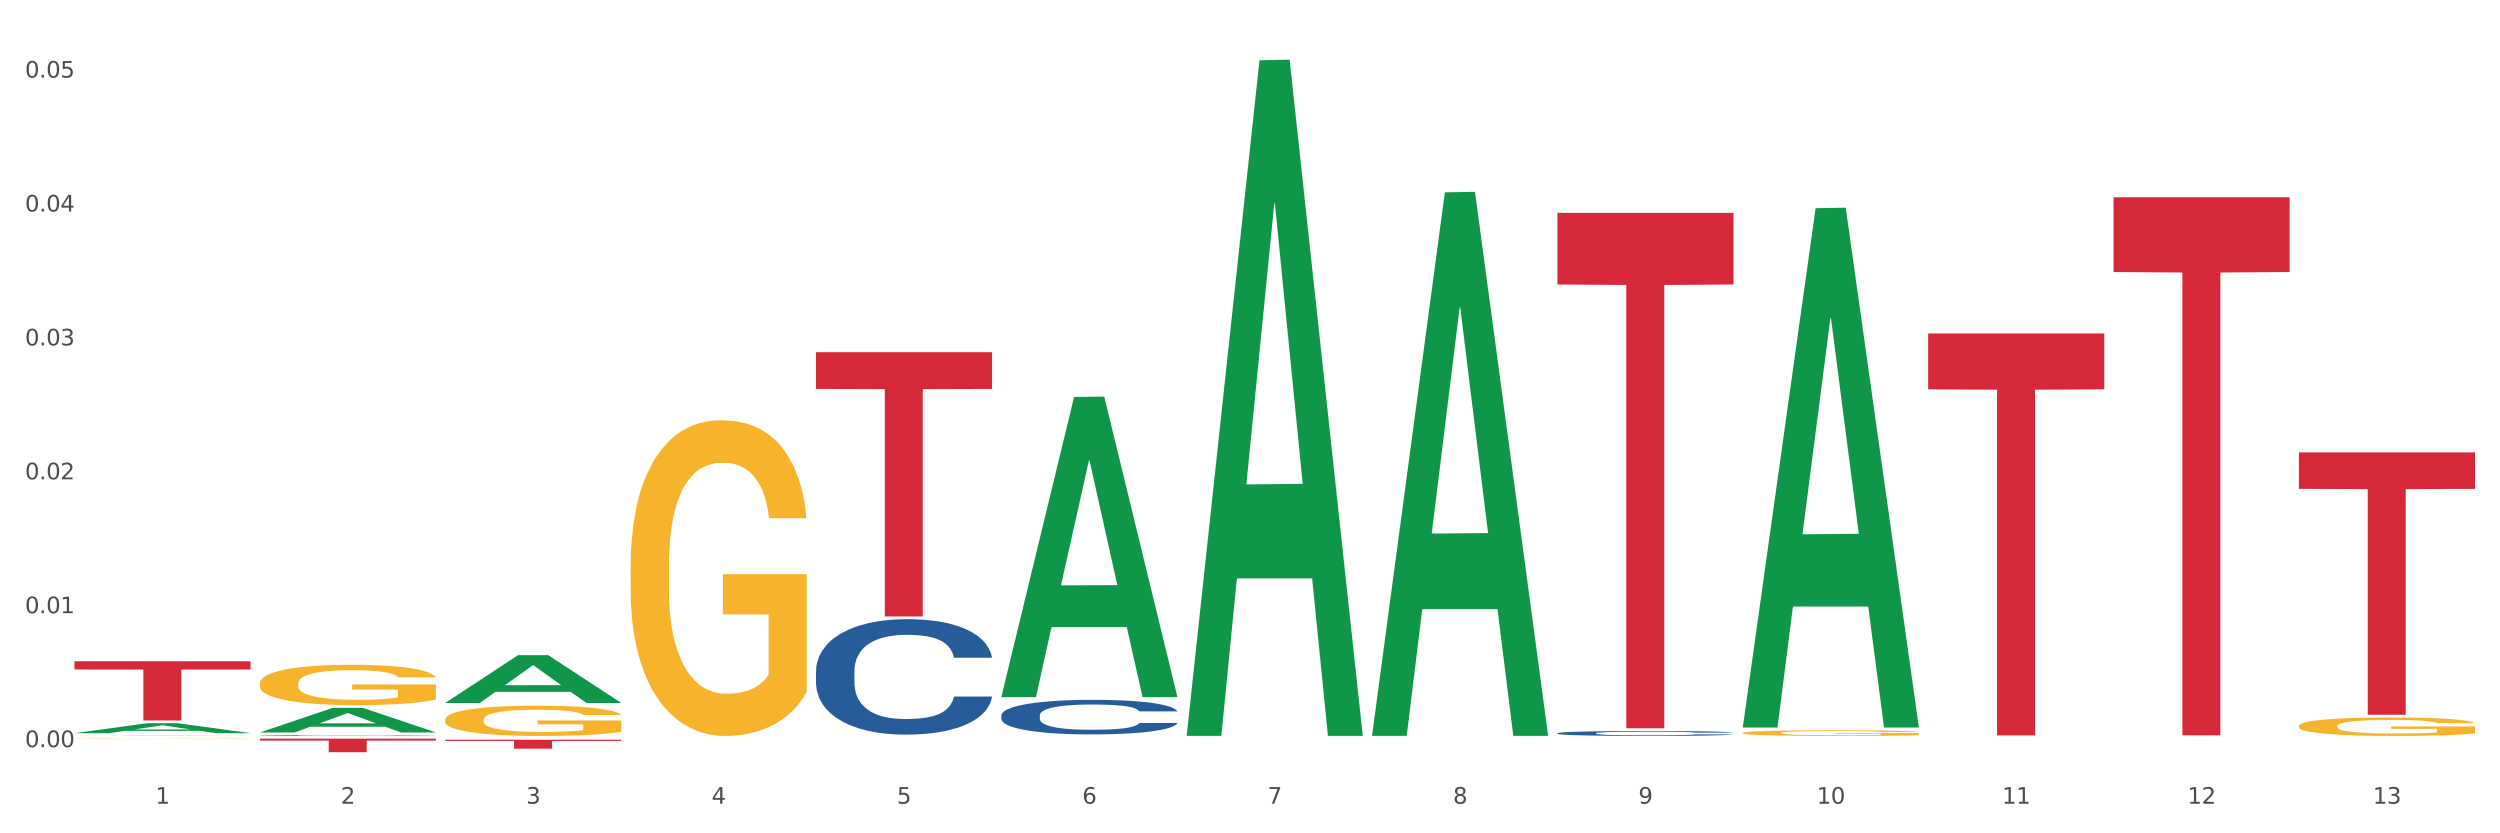
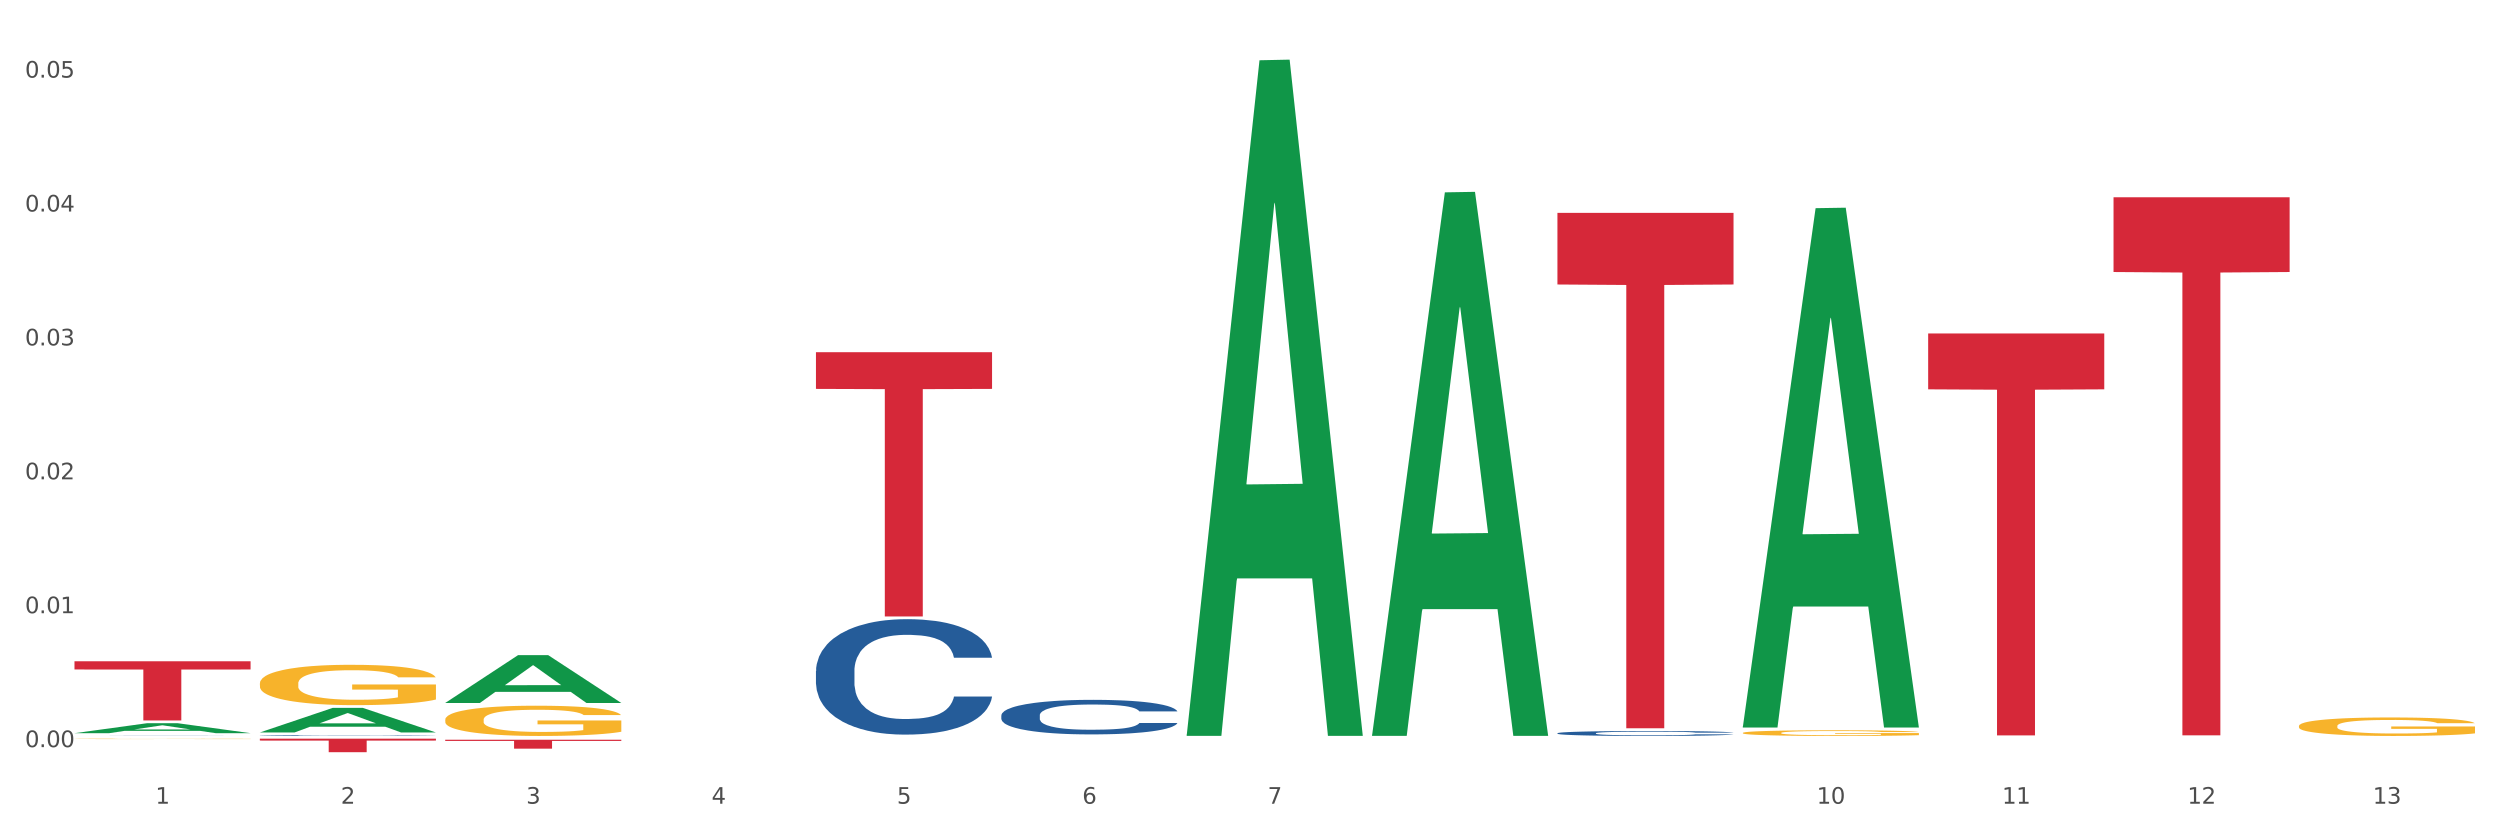
<svg xmlns="http://www.w3.org/2000/svg" xmlns:xlink="http://www.w3.org/1999/xlink" width="1080pt" height="360pt" viewBox="0 0 1080 360" version="1.1">
  <rect x="0" y="0" width="1080" height="360" fill="#333333" stroke="none" />
  <defs>
    <style type="text/css">*{stroke-linejoin: round; stroke-linecap: butt}</style>
  </defs>
  <g id="figure_1">
    <g id="patch_1">
      <path d="M 0 360  L 1080 360  L 1080 0  L 0 0  z " style="fill: #ffffff; stroke: #ffffff; stroke-linejoin: miter" />
    </g>
    <g id="axes_1">
      <g id="matplotlib.axis_1">
        <g id="xtick_1">
          <g id="text_1">
            <g style="fill: #4d4d4d" transform="translate(67.159 347.204) scale(0.096 -0.096)">
              <defs>
                <path id="DejaVuSans-31" d="M 794 531  L 1825 531  L 1825 4091  L 703 3866  L 703 4441  L 1819 4666  L 2450 4666  L 2450 531  L 3481 531  L 3481 0  L 794 0  L 794 531  z " transform="scale(0.016)" />
              </defs>
              <use xlink:href="#DejaVuSans-31" />
            </g>
          </g>
        </g>
        <g id="xtick_2">
          <g id="text_2">
            <g style="fill: #4d4d4d" transform="translate(147.238 347.204) scale(0.096 -0.096)">
              <defs>
                <path id="DejaVuSans-32" d="M 1228 531  L 3431 531  L 3431 0  L 469 0  L 469 531  Q 828 903 1448 1529  Q 2069 2156 2228 2338  Q 2531 2678 2651 2914  Q 2772 3150 2772 3378  Q 2772 3750 2511 3984  Q 2250 4219 1831 4219  Q 1534 4219 1204 4116  Q 875 4013 500 3803  L 500 4441  Q 881 4594 1212 4672  Q 1544 4750 1819 4750  Q 2544 4750 2975 4387  Q 3406 4025 3406 3419  Q 3406 3131 3298 2873  Q 3191 2616 2906 2266  Q 2828 2175 2409 1742  Q 1991 1309 1228 531  z " transform="scale(0.016)" />
              </defs>
              <use xlink:href="#DejaVuSans-32" />
            </g>
          </g>
        </g>
        <g id="xtick_3">
          <g id="text_3">
            <g style="fill: #4d4d4d" transform="translate(227.317 347.204) scale(0.096 -0.096)">
              <defs>
                <path id="DejaVuSans-33" d="M 2597 2516  Q 3050 2419 3304 2112  Q 3559 1806 3559 1356  Q 3559 666 3084 287  Q 2609 -91 1734 -91  Q 1441 -91 1130 -33  Q 819 25 488 141  L 488 750  Q 750 597 1062 519  Q 1375 441 1716 441  Q 2309 441 2620 675  Q 2931 909 2931 1356  Q 2931 1769 2642 2001  Q 2353 2234 1838 2234  L 1294 2234  L 1294 2753  L 1863 2753  Q 2328 2753 2575 2939  Q 2822 3125 2822 3475  Q 2822 3834 2567 4026  Q 2313 4219 1838 4219  Q 1578 4219 1281 4162  Q 984 4106 628 3988  L 628 4550  Q 988 4650 1302 4700  Q 1616 4750 1894 4750  Q 2613 4750 3031 4423  Q 3450 4097 3450 3541  Q 3450 3153 3228 2886  Q 3006 2619 2597 2516  z " transform="scale(0.016)" />
              </defs>
              <use xlink:href="#DejaVuSans-33" />
            </g>
          </g>
        </g>
        <g id="xtick_4">
          <g id="text_4">
            <g style="fill: #4d4d4d" transform="translate(307.396 347.204) scale(0.096 -0.096)">
              <defs>
                <path id="DejaVuSans-34" d="M 2419 4116  L 825 1625  L 2419 1625  L 2419 4116  z M 2253 4666  L 3047 4666  L 3047 1625  L 3713 1625  L 3713 1100  L 3047 1100  L 3047 0  L 2419 0  L 2419 1100  L 313 1100  L 313 1709  L 2253 4666  z " transform="scale(0.016)" />
              </defs>
              <use xlink:href="#DejaVuSans-34" />
            </g>
          </g>
        </g>
        <g id="xtick_5">
          <g id="text_5">
            <g style="fill: #4d4d4d" transform="translate(387.475 347.204) scale(0.096 -0.096)">
              <defs>
                <path id="DejaVuSans-35" d="M 691 4666  L 3169 4666  L 3169 4134  L 1269 4134  L 1269 2991  Q 1406 3038 1543 3061  Q 1681 3084 1819 3084  Q 2600 3084 3056 2656  Q 3513 2228 3513 1497  Q 3513 744 3044 326  Q 2575 -91 1722 -91  Q 1428 -91 1123 -41  Q 819 9 494 109  L 494 744  Q 775 591 1075 516  Q 1375 441 1709 441  Q 2250 441 2565 725  Q 2881 1009 2881 1497  Q 2881 1984 2565 2268  Q 2250 2553 1709 2553  Q 1456 2553 1204 2497  Q 953 2441 691 2322  L 691 4666  z " transform="scale(0.016)" />
              </defs>
              <use xlink:href="#DejaVuSans-35" />
            </g>
          </g>
        </g>
        <g id="xtick_6">
          <g id="text_6">
            <g style="fill: #4d4d4d" transform="translate(467.554 347.204) scale(0.096 -0.096)">
              <defs>
                <path id="DejaVuSans-36" d="M 2113 2584  Q 1688 2584 1439 2293  Q 1191 2003 1191 1497  Q 1191 994 1439 701  Q 1688 409 2113 409  Q 2538 409 2786 701  Q 3034 994 3034 1497  Q 3034 2003 2786 2293  Q 2538 2584 2113 2584  z M 3366 4563  L 3366 3988  Q 3128 4100 2886 4159  Q 2644 4219 2406 4219  Q 1781 4219 1451 3797  Q 1122 3375 1075 2522  Q 1259 2794 1537 2939  Q 1816 3084 2150 3084  Q 2853 3084 3261 2657  Q 3669 2231 3669 1497  Q 3669 778 3244 343  Q 2819 -91 2113 -91  Q 1303 -91 875 529  Q 447 1150 447 2328  Q 447 3434 972 4092  Q 1497 4750 2381 4750  Q 2619 4750 2861 4703  Q 3103 4656 3366 4563  z " transform="scale(0.016)" />
              </defs>
              <use xlink:href="#DejaVuSans-36" />
            </g>
          </g>
        </g>
        <g id="xtick_7">
          <g id="text_7">
            <g style="fill: #4d4d4d" transform="translate(547.634 347.204) scale(0.096 -0.096)">
              <defs>
                <path id="DejaVuSans-37" d="M 525 4666  L 3525 4666  L 3525 4397  L 1831 0  L 1172 0  L 2766 4134  L 525 4134  L 525 4666  z " transform="scale(0.016)" />
              </defs>
              <use xlink:href="#DejaVuSans-37" />
            </g>
          </g>
        </g>
        <g id="xtick_8">
          <g id="text_8">
            <g style="fill: #4d4d4d" transform="translate(627.713 347.204) scale(0.096 -0.096)">
              <defs>
-                 <path id="DejaVuSans-38" d="M 2034 2216  Q 1584 2216 1326 1975  Q 1069 1734 1069 1313  Q 1069 891 1326 650  Q 1584 409 2034 409  Q 2484 409 2743 651  Q 3003 894 3003 1313  Q 3003 1734 2745 1975  Q 2488 2216 2034 2216  z M 1403 2484  Q 997 2584 770 2862  Q 544 3141 544 3541  Q 544 4100 942 4425  Q 1341 4750 2034 4750  Q 2731 4750 3128 4425  Q 3525 4100 3525 3541  Q 3525 3141 3298 2862  Q 3072 2584 2669 2484  Q 3125 2378 3379 2068  Q 3634 1759 3634 1313  Q 3634 634 3220 271  Q 2806 -91 2034 -91  Q 1263 -91 848 271  Q 434 634 434 1313  Q 434 1759 690 2068  Q 947 2378 1403 2484  z M 1172 3481  Q 1172 3119 1398 2916  Q 1625 2713 2034 2713  Q 2441 2713 2670 2916  Q 2900 3119 2900 3481  Q 2900 3844 2670 4047  Q 2441 4250 2034 4250  Q 1625 4250 1398 4047  Q 1172 3844 1172 3481  z " transform="scale(0.016)" />
-               </defs>
+                 </defs>
              <use xlink:href="#DejaVuSans-38" />
            </g>
          </g>
        </g>
        <g id="xtick_9">
          <g id="text_9">
            <g style="fill: #4d4d4d" transform="translate(707.792 347.204) scale(0.096 -0.096)">
              <defs>
-                 <path id="DejaVuSans-39" d="M 703 97  L 703 672  Q 941 559 1184 500  Q 1428 441 1663 441  Q 2288 441 2617 861  Q 2947 1281 2994 2138  Q 2813 1869 2534 1725  Q 2256 1581 1919 1581  Q 1219 1581 811 2004  Q 403 2428 403 3163  Q 403 3881 828 4315  Q 1253 4750 1959 4750  Q 2769 4750 3195 4129  Q 3622 3509 3622 2328  Q 3622 1225 3098 567  Q 2575 -91 1691 -91  Q 1453 -91 1209 -44  Q 966 3 703 97  z M 1959 2075  Q 2384 2075 2632 2365  Q 2881 2656 2881 3163  Q 2881 3666 2632 3958  Q 2384 4250 1959 4250  Q 1534 4250 1286 3958  Q 1038 3666 1038 3163  Q 1038 2656 1286 2365  Q 1534 2075 1959 2075  z " transform="scale(0.016)" />
-               </defs>
+                 </defs>
              <use xlink:href="#DejaVuSans-39" />
            </g>
          </g>
        </g>
        <g id="xtick_10">
          <g id="text_10">
            <g style="fill: #4d4d4d" transform="translate(784.817 347.204) scale(0.096 -0.096)">
              <defs>
                <path id="DejaVuSans-30" d="M 2034 4250  Q 1547 4250 1301 3770  Q 1056 3291 1056 2328  Q 1056 1369 1301 889  Q 1547 409 2034 409  Q 2525 409 2770 889  Q 3016 1369 3016 2328  Q 3016 3291 2770 3770  Q 2525 4250 2034 4250  z M 2034 4750  Q 2819 4750 3233 4129  Q 3647 3509 3647 2328  Q 3647 1150 3233 529  Q 2819 -91 2034 -91  Q 1250 -91 836 529  Q 422 1150 422 2328  Q 422 3509 836 4129  Q 1250 4750 2034 4750  z " transform="scale(0.016)" />
              </defs>
              <use xlink:href="#DejaVuSans-31" />
              <use xlink:href="#DejaVuSans-30" transform="translate(63.623 0)" />
            </g>
          </g>
        </g>
        <g id="xtick_11">
          <g id="text_11">
            <g style="fill: #4d4d4d" transform="translate(864.896 347.204) scale(0.096 -0.096)">
              <use xlink:href="#DejaVuSans-31" />
              <use xlink:href="#DejaVuSans-31" transform="translate(63.623 0)" />
            </g>
          </g>
        </g>
        <g id="xtick_12">
          <g id="text_12">
            <g style="fill: #4d4d4d" transform="translate(944.975 347.204) scale(0.096 -0.096)">
              <use xlink:href="#DejaVuSans-31" />
              <use xlink:href="#DejaVuSans-32" transform="translate(63.623 0)" />
            </g>
          </g>
        </g>
        <g id="xtick_13">
          <g id="text_13">
            <g style="fill: #4d4d4d" transform="translate(1025.054 347.204) scale(0.096 -0.096)">
              <use xlink:href="#DejaVuSans-31" />
              <use xlink:href="#DejaVuSans-33" transform="translate(63.623 0)" />
            </g>
          </g>
        </g>
        <g id="xtick_14" />
        <g id="xtick_15" />
        <g id="xtick_16" />
        <g id="xtick_17" />
        <g id="xtick_18" />
        <g id="xtick_19" />
        <g id="xtick_20" />
        <g id="xtick_21" />
        <g id="xtick_22" />
        <g id="xtick_23" />
        <g id="xtick_24" />
        <g id="xtick_25" />
      </g>
      <g id="matplotlib.axis_2">
        <g id="ytick_1">
          <g id="text_14">
            <g style="fill: #4d4d4d" transform="translate(10.8 322.761) scale(0.096 -0.096)">
              <defs>
                <path id="DejaVuSans-2e" d="M 684 794  L 1344 794  L 1344 0  L 684 0  L 684 794  z " transform="scale(0.016)" />
              </defs>
              <use xlink:href="#DejaVuSans-30" />
              <use xlink:href="#DejaVuSans-2e" transform="translate(63.623 0)" />
              <use xlink:href="#DejaVuSans-30" transform="translate(95.41 0)" />
              <use xlink:href="#DejaVuSans-30" transform="translate(159.033 0)" />
            </g>
          </g>
        </g>
        <g id="ytick_2">
          <g id="text_15">
            <g style="fill: #4d4d4d" transform="translate(10.8 264.915) scale(0.096 -0.096)">
              <use xlink:href="#DejaVuSans-30" />
              <use xlink:href="#DejaVuSans-2e" transform="translate(63.623 0)" />
              <use xlink:href="#DejaVuSans-30" transform="translate(95.41 0)" />
              <use xlink:href="#DejaVuSans-31" transform="translate(159.033 0)" />
            </g>
          </g>
        </g>
        <g id="ytick_3">
          <g id="text_16">
            <g style="fill: #4d4d4d" transform="translate(10.8 207.07) scale(0.096 -0.096)">
              <use xlink:href="#DejaVuSans-30" />
              <use xlink:href="#DejaVuSans-2e" transform="translate(63.623 0)" />
              <use xlink:href="#DejaVuSans-30" transform="translate(95.41 0)" />
              <use xlink:href="#DejaVuSans-32" transform="translate(159.033 0)" />
            </g>
          </g>
        </g>
        <g id="ytick_4">
          <g id="text_17">
            <g style="fill: #4d4d4d" transform="translate(10.8 149.225) scale(0.096 -0.096)">
              <use xlink:href="#DejaVuSans-30" />
              <use xlink:href="#DejaVuSans-2e" transform="translate(63.623 0)" />
              <use xlink:href="#DejaVuSans-30" transform="translate(95.41 0)" />
              <use xlink:href="#DejaVuSans-33" transform="translate(159.033 0)" />
            </g>
          </g>
        </g>
        <g id="ytick_5">
          <g id="text_18">
            <g style="fill: #4d4d4d" transform="translate(10.8 91.379) scale(0.096 -0.096)">
              <use xlink:href="#DejaVuSans-30" />
              <use xlink:href="#DejaVuSans-2e" transform="translate(63.623 0)" />
              <use xlink:href="#DejaVuSans-30" transform="translate(95.41 0)" />
              <use xlink:href="#DejaVuSans-34" transform="translate(159.033 0)" />
            </g>
          </g>
        </g>
        <g id="ytick_6">
          <g id="text_19">
            <g style="fill: #4d4d4d" transform="translate(10.8 33.534) scale(0.096 -0.096)">
              <use xlink:href="#DejaVuSans-30" />
              <use xlink:href="#DejaVuSans-2e" transform="translate(63.623 0)" />
              <use xlink:href="#DejaVuSans-30" transform="translate(95.41 0)" />
              <use xlink:href="#DejaVuSans-35" transform="translate(159.033 0)" />
            </g>
          </g>
        </g>
        <g id="ytick_7" />
        <g id="ytick_8" />
        <g id="ytick_9" />
        <g id="ytick_10" />
        <g id="ytick_11" />
      </g>
      <g id="PolyCollection_1">
        <path d="M 32.175 316.726  L 32.253 316.722  L 63.625 312.416  L 76.644 312.412  L 108.25 316.734  L 93.192 316.734  L 86.369 315.727  L 53.978 315.727  L 53.743 315.744  L 47.155 316.734  L 32.175 316.734  L 32.175 316.726  L 58.056 315.127  L 82.291 315.123  L 70.291 313.333  L 70.134 313.325  L 69.977 313.337  L 57.978 315.123  L 58.056 315.127  L 32.175 316.726  z " clip-path="url(#p68b2598560)" style="fill: #109648" />
        <path d="M 112.254 317.755  L 112.344 317.755  L 112.344 317.746  L 112.614 317.734  L 113.603 317.713  L 114.862 317.697  L 117.02 317.678  L 118.189 317.67  L 119.718 317.661  L 122.865 317.646  L 126.462 317.634  L 128.98 317.627  L 130.868 317.623  L 135.095 317.615  L 137.523 317.612  L 140.04 317.609  L 142.199 317.607  L 145.796 317.605  L 148.673 317.604  L 152 317.604  L 154.788 317.604  L 158.475 317.605  L 163.87 317.609  L 165.938 317.611  L 168.726 317.615  L 171.604 317.62  L 173.942 317.625  L 176.639 317.632  L 179.427 317.641  L 182.125 317.653  L 184.013 317.663  L 185.542 317.675  L 186.891 317.689  L 187.88 317.704  L 188.329 317.716  L 171.873 317.716  L 171.424 317.705  L 170.525 317.693  L 169.625 317.684  L 168.636 317.678  L 167.107 317.67  L 165.759 317.665  L 163.51 317.659  L 161.442 317.655  L 159.734 317.653  L 157.665 317.651  L 153.259 317.65  L 150.112 317.65  L 148.134 317.65  L 145.706 317.652  L 143.637 317.654  L 141.209 317.658  L 139.321 317.662  L 137.433 317.667  L 136.354 317.671  L 134.735 317.677  L 133.656 317.683  L 132.217 317.692  L 131.408 317.699  L 129.969 317.717  L 129.34 317.729  L 129.07 317.738  L 128.89 317.748  L 128.89 317.796  L 129.43 317.818  L 129.879 317.827  L 130.599 317.837  L 131.947 317.851  L 133.926 317.864  L 135.994 317.873  L 137.702 317.879  L 139.321 317.884  L 140.94 317.887  L 142.918 317.89  L 144.537 317.892  L 146.965 317.894  L 149.842 317.895  L 152.09 317.895  L 156.676 317.893  L 158.745 317.892  L 160.723 317.889  L 162.881 317.886  L 164.59 317.882  L 165.579 317.88  L 167.197 317.874  L 168.456 317.868  L 169.535 317.861  L 170.255 317.854  L 171.064 317.845  L 171.694 317.835  L 171.873 317.829  L 188.329 317.829  L 187.97 317.84  L 187.34 317.851  L 186.081 317.865  L 185.092 317.874  L 183.563 317.884  L 181.945 317.892  L 179.697 317.902  L 177.628 317.909  L 175.47 317.915  L 173.132 317.921  L 168.906 317.928  L 167.377 317.931  L 164.14 317.934  L 161.622 317.936  L 157.935 317.939  L 154.158 317.94  L 150.202 317.94  L 146.695 317.939  L 142.828 317.938  L 140.4 317.936  L 137.702 317.933  L 134.555 317.929  L 131.588 317.924  L 128.8 317.917  L 126.192 317.91  L 123.764 317.902  L 120.617 317.889  L 118.279 317.876  L 116.57 317.864  L 115.401 317.854  L 114.232 317.841  L 113.603 317.832  L 112.614 317.811  L 112.254 317.791  L 112.254 317.755  z " clip-path="url(#p68b2598560)" style="fill: #255c99" />
        <path d="M 672.808 91.957  L 748.883 91.957  L 748.883 122.899  L 718.958 123.109  L 718.958 314.616  L 702.553 314.616  L 702.553 123.109  L 672.808 122.899  L 672.808 92.166  L 672.808 91.957  z " clip-path="url(#p68b2598560)" style="fill: #d62839" />
        <path d="M 352.492 152.138  L 428.567 152.138  L 428.567 168.003  L 398.641 168.11  L 398.641 266.306  L 382.237 266.306  L 382.237 168.11  L 352.492 168.003  L 352.492 152.245  L 352.492 152.138  z " clip-path="url(#p68b2598560)" style="fill: #d62839" />
        <path d="M 192.333 319.556  L 268.408 319.556  L 268.408 320.092  L 238.483 320.096  L 238.483 323.417  L 222.078 323.417  L 222.078 320.096  L 192.333 320.092  L 192.333 319.559  L 192.333 319.556  z " clip-path="url(#p68b2598560)" style="fill: #d62839" />
        <path d="M 112.254 319.113  L 188.329 319.113  L 188.329 319.925  L 158.404 319.93  L 158.404 324.95  L 141.999 324.95  L 141.999 319.93  L 112.254 319.925  L 112.254 319.119  L 112.254 319.113  z " clip-path="url(#p68b2598560)" style="fill: #d62839" />
        <path d="M 32.175 285.668  L 108.25 285.668  L 108.25 289.221  L 78.325 289.245  L 78.325 311.238  L 61.92 311.238  L 61.92 289.245  L 32.175 289.221  L 32.175 285.692  L 32.175 285.668  z " clip-path="url(#p68b2598560)" style="fill: #d62839" />
        <path d="M 993.125 313.638  L 993.215 313.631  L 993.215 313.368  L 993.394 313.142  L 994.292 312.594  L 995.64 312.141  L 996.628 311.9  L 997.616 311.703  L 998.783 311.506  L 1000.22 311.301  L 1002.825 311.002  L 1004.442 310.848  L 1006.418 310.688  L 1010.01 310.454  L 1012.615 310.322  L 1015.31 310.213  L 1019.711 310.081  L 1022.585 310.023  L 1025.639 309.979  L 1029.321 309.95  L 1032.105 309.943  L 1038.213 309.965  L 1043.422 310.03  L 1045.937 310.081  L 1049.171 310.169  L 1050.877 310.228  L 1053.662 310.344  L 1056.536 310.498  L 1058.512 310.629  L 1061.476 310.878  L 1063.721 311.126  L 1065.787 311.433  L 1066.865 311.644  L 1067.673 311.842  L 1068.392 312.068  L 1069.11 312.426  L 1052.943 312.426  L 1052.314 312.17  L 1051.326 311.929  L 1049.889 311.696  L 1048.632 311.549  L 1046.476 311.367  L 1044.5 311.25  L 1042.434 311.162  L 1039.92 311.089  L 1037.944 311.053  L 1035.159 311.024  L 1029.68 311.031  L 1025.998 311.089  L 1023.483 311.162  L 1021.866 311.228  L 1020.429 311.301  L 1018.813 311.403  L 1016.926 311.557  L 1015.579 311.696  L 1014.232 311.871  L 1013.154 312.046  L 1012.166 312.251  L 1011.358 312.47  L 1010.729 312.696  L 1010.19 312.974  L 1009.741 313.434  L 1009.741 314.434  L 1009.921 314.661  L 1010.37 314.96  L 1010.909 315.187  L 1011.807 315.457  L 1012.615 315.639  L 1014.142 315.902  L 1015.849 316.121  L 1017.196 316.26  L 1018.543 316.377  L 1020.878 316.538  L 1023.483 316.669  L 1025.728 316.75  L 1028.782 316.823  L 1030.848 316.852  L 1032.644 316.866  L 1037.045 316.866  L 1040.189 316.845  L 1043.692 316.793  L 1046.386 316.728  L 1048.632 316.647  L 1051.147 316.516  L 1052.763 316.392  L 1052.763 314.865  L 1033.004 314.858  L 1033.004 313.843  L 1069.2 313.843  L 1069.2 316.823  L 1067.673 316.976  L 1065.967 317.115  L 1064.17 317.239  L 1061.476 317.392  L 1058.242 317.538  L 1055.368 317.641  L 1052.314 317.728  L 1048.722 317.809  L 1044.051 317.882  L 1041.177 317.911  L 1037.584 317.933  L 1033.363 317.94  L 1029.68 317.925  L 1026.088 317.889  L 1022.315 317.823  L 1018.633 317.728  L 1015.849 317.633  L 1013.064 317.516  L 1010.1 317.363  L 1007.765 317.217  L 1005.969 317.086  L 1003.993 316.918  L 1001.837 316.698  L 1000.22 316.501  L 998.783 316.297  L 997.256 316.034  L 996.179 315.807  L 995.101 315.523  L 994.472 315.311  L 993.754 314.982  L 993.215 314.522  L 993.125 313.638  z " clip-path="url(#p68b2598560)" style="fill: #f7b32b" />
        <path d="M 752.887 316.616  L 752.977 316.614  L 752.977 316.533  L 753.157 316.464  L 754.055 316.295  L 755.402 316.156  L 756.39 316.082  L 757.378 316.021  L 758.546 315.96  L 759.983 315.897  L 762.588 315.805  L 764.204 315.758  L 766.18 315.709  L 769.773 315.637  L 772.378 315.596  L 775.072 315.563  L 779.473 315.522  L 782.347 315.504  L 785.401 315.491  L 789.084 315.482  L 791.868 315.479  L 797.976 315.486  L 803.185 315.506  L 805.7 315.522  L 808.933 315.549  L 810.64 315.567  L 813.424 315.603  L 816.298 315.65  L 818.274 315.691  L 821.238 315.767  L 823.484 315.843  L 825.549 315.938  L 826.627 316.003  L 827.436 316.064  L 828.154 316.133  L 828.873 316.243  L 812.706 316.243  L 812.077 316.165  L 811.089 316.091  L 809.652 316.019  L 808.394 315.974  L 806.239 315.918  L 804.263 315.882  L 802.197 315.855  L 799.682 315.832  L 797.706 315.821  L 794.922 315.812  L 789.443 315.814  L 785.76 315.832  L 783.246 315.855  L 781.629 315.875  L 780.192 315.897  L 778.575 315.929  L 776.689 315.976  L 775.342 316.019  L 773.994 316.073  L 772.917 316.127  L 771.929 316.189  L 771.12 316.257  L 770.492 316.327  L 769.953 316.412  L 769.504 316.554  L 769.504 316.861  L 769.683 316.931  L 770.132 317.023  L 770.671 317.093  L 771.569 317.176  L 772.378 317.232  L 773.905 317.313  L 775.611 317.381  L 776.958 317.423  L 778.306 317.459  L 780.641 317.509  L 783.246 317.549  L 785.491 317.574  L 788.545 317.596  L 790.611 317.605  L 792.407 317.61  L 796.808 317.61  L 799.952 317.603  L 803.454 317.587  L 806.149 317.567  L 808.394 317.542  L 810.909 317.502  L 812.526 317.464  L 812.526 316.994  L 792.766 316.992  L 792.766 316.679  L 828.963 316.679  L 828.963 317.596  L 827.436 317.643  L 825.729 317.686  L 823.933 317.724  L 821.238 317.772  L 818.005 317.816  L 815.131 317.848  L 812.077 317.875  L 808.484 317.9  L 803.814 317.922  L 800.94 317.931  L 797.347 317.938  L 793.125 317.94  L 789.443 317.936  L 785.85 317.924  L 782.078 317.904  L 778.395 317.875  L 775.611 317.846  L 772.827 317.81  L 769.863 317.763  L 767.528 317.718  L 765.731 317.677  L 763.755 317.625  L 761.6 317.558  L 759.983 317.497  L 758.546 317.434  L 757.019 317.354  L 755.941 317.284  L 754.863 317.196  L 754.235 317.131  L 753.516 317.03  L 752.977 316.888  L 752.887 316.616  z " clip-path="url(#p68b2598560)" style="fill: #f7b32b" />
-         <path d="M 272.412 244.562  L 272.502 244.437  L 272.502 239.952  L 272.682 236.09  L 273.58 226.747  L 274.927 219.023  L 275.915 214.912  L 276.903 211.548  L 278.071 208.184  L 279.508 204.696  L 282.113 199.588  L 283.729 196.972  L 285.705 194.231  L 289.298 190.245  L 291.903 188.002  L 294.597 186.134  L 298.998 183.891  L 301.873 182.894  L 304.926 182.147  L 308.609 181.649  L 311.393 181.524  L 317.501 181.898  L 322.71 183.019  L 325.225 183.891  L 328.458 185.386  L 330.165 186.383  L 332.949 188.376  L 335.823 190.992  L 337.799 193.235  L 340.763 197.47  L 343.009 201.706  L 345.075 206.939  L 346.152 210.551  L 346.961 213.915  L 347.679 217.777  L 348.398 223.882  L 332.231 223.882  L 331.602 219.521  L 330.614 215.41  L 329.177 211.423  L 327.919 208.932  L 325.764 205.817  L 323.788 203.824  L 321.722 202.329  L 319.207 201.083  L 317.231 200.46  L 314.447 199.962  L 308.968 200.087  L 305.286 201.083  L 302.771 202.329  L 301.154 203.45  L 299.717 204.696  L 298.1 206.44  L 296.214 209.056  L 294.867 211.423  L 293.52 214.413  L 292.442 217.403  L 291.454 220.892  L 290.645 224.629  L 290.017 228.491  L 289.478 233.225  L 289.029 241.074  L 289.029 258.141  L 289.208 262.003  L 289.657 267.111  L 290.196 270.973  L 291.094 275.583  L 291.903 278.697  L 293.43 283.182  L 295.136 286.919  L 296.483 289.286  L 297.831 291.28  L 300.166 294.021  L 302.771 296.263  L 305.016 297.633  L 308.07 298.879  L 310.136 299.378  L 311.932 299.627  L 316.333 299.627  L 319.477 299.253  L 322.98 298.381  L 325.674 297.26  L 327.919 295.889  L 330.434 293.647  L 332.051 291.529  L 332.051 265.492  L 312.291 265.367  L 312.291 248.05  L 348.488 248.05  L 348.488 298.879  L 346.961 301.495  L 345.254 303.862  L 343.458 305.98  L 340.763 308.597  L 337.53 311.088  L 334.656 312.832  L 331.602 314.327  L 328.009 315.698  L 323.339 316.943  L 320.465 317.442  L 316.872 317.815  L 312.651 317.94  L 308.968 317.691  L 305.375 317.068  L 301.603 315.947  L 297.921 314.327  L 295.136 312.708  L 292.352 310.714  L 289.388 308.098  L 287.053 305.607  L 285.256 303.364  L 283.28 300.499  L 281.125 296.761  L 279.508 293.398  L 278.071 289.909  L 276.544 285.424  L 275.466 281.562  L 274.388 276.704  L 273.76 273.091  L 273.041 267.485  L 272.502 259.636  L 272.412 244.562  z " clip-path="url(#p68b2598560)" style="fill: #f7b32b" />
        <path d="M 192.333 310.906  L 192.423 310.894  L 192.423 310.464  L 192.603 310.093  L 193.501 309.198  L 194.848 308.457  L 195.836 308.063  L 196.824 307.741  L 197.992 307.418  L 199.429 307.084  L 202.034 306.594  L 203.65 306.343  L 205.626 306.08  L 209.219 305.698  L 211.824 305.483  L 214.518 305.304  L 218.919 305.089  L 221.793 304.994  L 224.847 304.922  L 228.53 304.874  L 231.314 304.862  L 237.422 304.898  L 242.631 305.006  L 245.146 305.089  L 248.379 305.232  L 250.086 305.328  L 252.87 305.519  L 255.744 305.77  L 257.72 305.985  L 260.684 306.391  L 262.93 306.797  L 264.995 307.299  L 266.073 307.645  L 266.882 307.967  L 267.6 308.338  L 268.319 308.923  L 252.152 308.923  L 251.523 308.505  L 250.535 308.111  L 249.098 307.729  L 247.84 307.49  L 245.685 307.191  L 243.709 307  L 241.643 306.857  L 239.128 306.737  L 237.152 306.678  L 234.368 306.63  L 228.889 306.642  L 225.206 306.737  L 222.692 306.857  L 221.075 306.964  L 219.638 307.084  L 218.021 307.251  L 216.135 307.502  L 214.788 307.729  L 213.44 308.015  L 212.363 308.302  L 211.375 308.636  L 210.566 308.995  L 209.937 309.365  L 209.399 309.819  L 208.949 310.571  L 208.949 312.207  L 209.129 312.578  L 209.578 313.067  L 210.117 313.437  L 211.015 313.879  L 211.824 314.178  L 213.351 314.608  L 215.057 314.966  L 216.404 315.193  L 217.752 315.384  L 220.087 315.647  L 222.692 315.862  L 224.937 315.993  L 227.991 316.113  L 230.057 316.161  L 231.853 316.184  L 236.254 316.184  L 239.398 316.149  L 242.9 316.065  L 245.595 315.958  L 247.84 315.826  L 250.355 315.611  L 251.972 315.408  L 251.972 312.912  L 232.212 312.9  L 232.212 311.24  L 268.408 311.24  L 268.408 316.113  L 266.882 316.364  L 265.175 316.59  L 263.379 316.794  L 260.684 317.044  L 257.451 317.283  L 254.577 317.45  L 251.523 317.594  L 247.93 317.725  L 243.26 317.845  L 240.386 317.892  L 236.793 317.928  L 232.571 317.94  L 228.889 317.916  L 225.296 317.856  L 221.524 317.749  L 217.841 317.594  L 215.057 317.438  L 212.273 317.247  L 209.309 316.997  L 206.974 316.758  L 205.177 316.543  L 203.201 316.268  L 201.046 315.91  L 199.429 315.587  L 197.992 315.253  L 196.465 314.823  L 195.387 314.453  L 194.309 313.987  L 193.681 313.641  L 192.962 313.103  L 192.423 312.351  L 192.333 310.906  z " clip-path="url(#p68b2598560)" style="fill: #f7b32b" />
        <path d="M 112.254 295.248  L 112.344 295.232  L 112.344 294.659  L 112.524 294.165  L 113.422 292.971  L 114.769 291.984  L 115.757 291.458  L 116.745 291.028  L 117.913 290.598  L 119.35 290.152  L 121.954 289.5  L 123.571 289.165  L 125.547 288.815  L 129.14 288.305  L 131.744 288.019  L 134.439 287.78  L 138.84 287.493  L 141.714 287.366  L 144.768 287.27  L 148.45 287.206  L 151.235 287.191  L 157.342 287.238  L 162.552 287.382  L 165.067 287.493  L 168.3 287.684  L 170.007 287.812  L 172.791 288.066  L 175.665 288.401  L 177.641 288.687  L 180.605 289.229  L 182.85 289.77  L 184.916 290.439  L 185.994 290.901  L 186.802 291.331  L 187.521 291.824  L 188.24 292.605  L 172.072 292.605  L 171.444 292.047  L 170.456 291.522  L 169.019 291.012  L 167.761 290.694  L 165.606 290.296  L 163.63 290.041  L 161.564 289.85  L 159.049 289.691  L 157.073 289.611  L 154.289 289.547  L 148.81 289.563  L 145.127 289.691  L 142.612 289.85  L 140.996 289.993  L 139.559 290.152  L 137.942 290.375  L 136.056 290.71  L 134.708 291.012  L 133.361 291.395  L 132.283 291.777  L 131.295 292.223  L 130.487 292.7  L 129.858 293.194  L 129.319 293.799  L 128.87 294.802  L 128.87 296.984  L 129.05 297.478  L 129.499 298.13  L 130.038 298.624  L 130.936 299.213  L 131.744 299.611  L 133.271 300.185  L 134.978 300.662  L 136.325 300.965  L 137.672 301.22  L 140.008 301.57  L 142.612 301.857  L 144.858 302.032  L 147.912 302.191  L 149.977 302.255  L 151.774 302.287  L 156.175 302.287  L 159.318 302.239  L 162.821 302.127  L 165.516 301.984  L 167.761 301.809  L 170.276 301.522  L 171.893 301.252  L 171.893 297.923  L 152.133 297.908  L 152.133 295.694  L 188.329 295.694  L 188.329 302.191  L 186.802 302.526  L 185.096 302.828  L 183.3 303.099  L 180.605 303.433  L 177.372 303.752  L 174.497 303.975  L 171.444 304.166  L 167.851 304.341  L 163.181 304.5  L 160.306 304.564  L 156.714 304.612  L 152.492 304.628  L 148.81 304.596  L 145.217 304.516  L 141.445 304.373  L 137.762 304.166  L 134.978 303.959  L 132.194 303.704  L 129.23 303.37  L 126.894 303.051  L 125.098 302.764  L 123.122 302.398  L 120.966 301.92  L 119.35 301.49  L 117.913 301.045  L 116.386 300.471  L 115.308 299.978  L 114.23 299.357  L 113.601 298.895  L 112.883 298.178  L 112.344 297.175  L 112.254 295.248  z " clip-path="url(#p68b2598560)" style="fill: #f7b32b" />
        <path d="M 32.175 319.194  L 32.265 319.194  L 32.265 319.188  L 32.444 319.183  L 33.343 319.171  L 34.69 319.162  L 35.678 319.156  L 36.666 319.152  L 37.833 319.148  L 39.271 319.143  L 41.875 319.137  L 43.492 319.133  L 45.468 319.13  L 49.061 319.125  L 51.665 319.122  L 54.36 319.119  L 58.761 319.117  L 61.635 319.115  L 64.689 319.114  L 68.371 319.114  L 71.156 319.113  L 77.263 319.114  L 82.473 319.115  L 84.988 319.117  L 88.221 319.118  L 89.927 319.12  L 92.712 319.122  L 95.586 319.126  L 97.562 319.129  L 100.526 319.134  L 102.771 319.139  L 104.837 319.146  L 105.915 319.151  L 106.723 319.155  L 107.442 319.16  L 108.16 319.168  L 91.993 319.168  L 91.365 319.162  L 90.377 319.157  L 88.939 319.152  L 87.682 319.149  L 85.526 319.145  L 83.55 319.142  L 81.485 319.14  L 78.97 319.139  L 76.994 319.138  L 74.209 319.137  L 68.731 319.137  L 65.048 319.139  L 62.533 319.14  L 60.917 319.142  L 59.479 319.143  L 57.863 319.145  L 55.977 319.149  L 54.629 319.152  L 53.282 319.156  L 52.204 319.16  L 51.216 319.164  L 50.408 319.169  L 49.779 319.174  L 49.24 319.18  L 48.791 319.19  L 48.791 319.212  L 48.971 319.217  L 49.42 319.223  L 49.959 319.228  L 50.857 319.234  L 51.665 319.238  L 53.192 319.244  L 54.899 319.249  L 56.246 319.252  L 57.593 319.254  L 59.929 319.258  L 62.533 319.261  L 64.779 319.262  L 67.832 319.264  L 69.898 319.265  L 71.695 319.265  L 76.096 319.265  L 79.239 319.264  L 82.742 319.263  L 85.437 319.262  L 87.682 319.26  L 90.197 319.257  L 91.814 319.255  L 91.814 319.221  L 72.054 319.221  L 72.054 319.199  L 108.25 319.199  L 108.25 319.264  L 106.723 319.267  L 105.017 319.27  L 103.22 319.273  L 100.526 319.276  L 97.292 319.28  L 94.418 319.282  L 91.365 319.284  L 87.772 319.286  L 83.101 319.287  L 80.227 319.288  L 76.635 319.288  L 72.413 319.288  L 68.731 319.288  L 65.138 319.287  L 61.366 319.286  L 57.683 319.284  L 54.899 319.282  L 52.114 319.279  L 49.15 319.276  L 46.815 319.273  L 45.019 319.27  L 43.043 319.266  L 40.887 319.261  L 39.271 319.257  L 37.833 319.252  L 36.307 319.247  L 35.229 319.242  L 34.151 319.236  L 33.522 319.231  L 32.804 319.224  L 32.265 319.214  L 32.175 319.194  z " clip-path="url(#p68b2598560)" style="fill: #f7b32b" />
        <path d="M 672.808 316.752  L 672.898 316.75  L 672.898 316.696  L 673.168 316.621  L 674.157 316.484  L 675.416 316.38  L 677.574 316.259  L 678.743 316.208  L 680.272 316.152  L 683.419 316.06  L 687.016 315.981  L 689.534 315.938  L 691.422 315.911  L 695.649 315.862  L 698.077 315.84  L 700.595 315.823  L 702.753 315.811  L 706.35 315.797  L 709.227 315.791  L 712.554 315.79  L 715.342 315.791  L 719.029 315.799  L 724.424 315.823  L 726.492 315.836  L 729.28 315.86  L 732.158 315.891  L 734.496 315.923  L 737.193 315.968  L 739.981 316.026  L 742.679 316.101  L 744.567 316.169  L 746.096 316.242  L 747.445 316.33  L 748.434 316.425  L 748.883 316.506  L 732.427 316.506  L 731.978 316.433  L 731.079 316.355  L 730.179 316.302  L 729.19 316.259  L 727.661 316.21  L 726.313 316.179  L 724.065 316.142  L 721.996 316.118  L 720.288 316.105  L 718.22 316.093  L 713.813 316.081  L 710.666 316.081  L 708.688 316.085  L 706.26 316.095  L 704.191 316.108  L 701.764 316.132  L 699.875 316.157  L 697.987 316.191  L 696.908 316.214  L 695.289 316.257  L 694.21 316.292  L 692.771 316.353  L 691.962 316.396  L 690.523 316.508  L 689.894 316.59  L 689.624 316.647  L 689.444 316.709  L 689.444 317.014  L 689.984 317.151  L 690.433 317.21  L 691.153 317.277  L 692.501 317.363  L 694.48 317.447  L 696.548 317.508  L 698.257 317.545  L 699.875 317.572  L 701.494 317.594  L 703.472 317.613  L 705.091 317.625  L 707.519 317.637  L 710.396 317.643  L 712.644 317.643  L 717.23 317.633  L 719.299 317.623  L 721.277 317.609  L 723.435 317.588  L 725.144 317.564  L 726.133 317.547  L 727.751 317.51  L 729.01 317.47  L 730.089 317.425  L 730.809 317.386  L 731.618 317.328  L 732.248 317.261  L 732.427 317.226  L 748.883 317.226  L 748.524 317.296  L 747.894 317.365  L 746.635 317.457  L 745.646 317.51  L 744.117 317.574  L 742.499 317.629  L 740.251 317.69  L 738.183 317.735  L 736.024 317.774  L 733.686 317.809  L 729.46 317.858  L 727.931 317.872  L 724.694 317.895  L 722.176 317.909  L 718.489 317.922  L 714.713 317.93  L 710.756 317.932  L 707.249 317.928  L 703.382 317.917  L 700.954 317.905  L 698.257 317.887  L 695.109 317.86  L 692.142 317.827  L 689.354 317.787  L 686.746 317.742  L 684.318 317.692  L 681.171 317.607  L 678.833 317.525  L 677.125 317.449  L 675.956 317.384  L 674.787 317.302  L 674.157 317.245  L 673.168 317.108  L 672.808 316.981  L 672.808 316.752  z " clip-path="url(#p68b2598560)" style="fill: #255c99" />
        <path d="M 432.571 309.038  L 432.661 309.025  L 432.661 308.643  L 432.93 308.125  L 433.92 307.17  L 435.179 306.447  L 437.337 305.602  L 438.506 305.247  L 440.034 304.851  L 443.182 304.21  L 446.779 303.665  L 449.297 303.365  L 451.185 303.174  L 455.411 302.833  L 457.839 302.683  L 460.357 302.56  L 462.515 302.478  L 466.112 302.383  L 468.99 302.342  L 472.317 302.328  L 475.105 302.342  L 478.791 302.397  L 484.187 302.56  L 486.255 302.656  L 489.043 302.819  L 491.92 303.038  L 494.258 303.256  L 496.956 303.569  L 499.744 303.979  L 502.441 304.497  L 504.33 304.974  L 505.858 305.479  L 507.207 306.093  L 508.196 306.761  L 508.646 307.32  L 492.19 307.32  L 491.74 306.815  L 490.841 306.27  L 489.942 305.902  L 488.953 305.602  L 487.424 305.261  L 486.075 305.042  L 483.827 304.783  L 481.759 304.62  L 480.05 304.524  L 477.982 304.442  L 473.576 304.36  L 470.429 304.36  L 468.45 304.388  L 466.022 304.456  L 463.954 304.551  L 461.526 304.715  L 459.638 304.892  L 457.749 305.124  L 456.67 305.288  L 455.052 305.588  L 453.973 305.833  L 452.534 306.256  L 451.724 306.556  L 450.286 307.334  L 449.656 307.906  L 449.386 308.302  L 449.207 308.738  L 449.207 310.866  L 449.746 311.821  L 450.196 312.23  L 450.915 312.693  L 452.264 313.294  L 454.242 313.88  L 456.311 314.303  L 458.019 314.562  L 459.638 314.753  L 461.256 314.903  L 463.235 315.039  L 464.853 315.121  L 467.281 315.203  L 470.159 315.244  L 472.407 315.244  L 476.993 315.176  L 479.061 315.107  L 481.039 315.012  L 483.198 314.862  L 484.906 314.698  L 485.895 314.576  L 487.514 314.316  L 488.773 314.044  L 489.852 313.73  L 490.571 313.457  L 491.381 313.048  L 492.01 312.584  L 492.19 312.339  L 508.646 312.339  L 508.286 312.83  L 507.657 313.307  L 506.398 313.948  L 505.409 314.316  L 503.88 314.767  L 502.261 315.148  L 500.013 315.571  L 497.945 315.885  L 495.787 316.158  L 493.449 316.403  L 489.222 316.744  L 487.694 316.84  L 484.457 317.003  L 481.939 317.099  L 478.252 317.194  L 474.475 317.249  L 470.518 317.262  L 467.011 317.235  L 463.145 317.153  L 460.717 317.071  L 458.019 316.949  L 454.872 316.758  L 451.904 316.526  L 449.117 316.253  L 446.509 315.939  L 444.081 315.585  L 440.934 314.998  L 438.596 314.426  L 436.887 313.894  L 435.718 313.444  L 434.549 312.871  L 433.92 312.475  L 432.93 311.521  L 432.571 310.634  L 432.571 309.038  z " clip-path="url(#p68b2598560)" style="fill: #255c99" />
        <path d="M 352.492 289.89  L 352.582 289.845  L 352.582 288.57  L 352.851 286.839  L 353.84 283.65  L 355.099 281.236  L 357.258 278.412  L 358.427 277.227  L 359.955 275.906  L 363.103 273.765  L 366.699 271.943  L 369.217 270.941  L 371.106 270.304  L 375.332 269.165  L 377.76 268.664  L 380.278 268.254  L 382.436 267.98  L 386.033 267.662  L 388.911 267.525  L 392.238 267.479  L 395.025 267.525  L 398.712 267.707  L 404.108 268.254  L 406.176 268.573  L 408.963 269.119  L 411.841 269.848  L 414.179 270.577  L 416.877 271.625  L 419.664 272.991  L 422.362 274.722  L 424.25 276.316  L 425.779 278.002  L 427.128 280.051  L 428.117 282.283  L 428.567 284.151  L 412.111 284.151  L 411.661 282.466  L 410.762 280.644  L 409.863 279.414  L 408.874 278.412  L 407.345 277.273  L 405.996 276.544  L 403.748 275.679  L 401.68 275.132  L 399.971 274.813  L 397.903 274.54  L 393.497 274.266  L 390.349 274.266  L 388.371 274.358  L 385.943 274.585  L 383.875 274.904  L 381.447 275.451  L 379.559 276.043  L 377.67 276.817  L 376.591 277.364  L 374.972 278.366  L 373.893 279.186  L 372.455 280.598  L 371.645 281.6  L 370.207 284.197  L 369.577 286.11  L 369.307 287.431  L 369.127 288.888  L 369.127 295.994  L 369.667 299.183  L 370.117 300.549  L 370.836 302.098  L 372.185 304.102  L 374.163 306.061  L 376.231 307.473  L 377.94 308.339  L 379.559 308.976  L 381.177 309.477  L 383.155 309.933  L 384.774 310.206  L 387.202 310.48  L 390.08 310.616  L 392.328 310.616  L 396.914 310.388  L 398.982 310.161  L 400.96 309.842  L 403.118 309.341  L 404.827 308.794  L 405.816 308.384  L 407.435 307.519  L 408.694 306.608  L 409.773 305.56  L 410.492 304.649  L 411.302 303.283  L 411.931 301.734  L 412.111 300.914  L 428.567 300.914  L 428.207 302.554  L 427.578 304.148  L 426.319 306.289  L 425.33 307.519  L 423.801 309.022  L 422.182 310.297  L 419.934 311.709  L 417.866 312.757  L 415.708 313.668  L 413.37 314.488  L 409.143 315.627  L 407.615 315.946  L 404.377 316.492  L 401.86 316.811  L 398.173 317.13  L 394.396 317.312  L 390.439 317.358  L 386.932 317.267  L 383.066 316.993  L 380.638 316.72  L 377.94 316.31  L 374.793 315.672  L 371.825 314.898  L 369.038 313.987  L 366.43 312.939  L 364.002 311.755  L 360.854 309.796  L 358.516 307.883  L 356.808 306.107  L 355.639 304.603  L 354.47 302.69  L 353.84 301.369  L 352.851 298.181  L 352.492 295.22  L 352.492 289.89  z " clip-path="url(#p68b2598560)" style="fill: #255c99" />
        <path d="M 913.046 85.206  L 989.121 85.206  L 989.121 117.511  L 959.196 117.729  L 959.196 317.666  L 942.791 317.666  L 942.791 117.729  L 913.046 117.511  L 913.046 85.425  L 913.046 85.206  z " clip-path="url(#p68b2598560)" style="fill: #d62839" />
-         <path d="M 993.125 195.438  L 1069.2 195.438  L 1069.2 211.187  L 1039.275 211.294  L 1039.275 308.769  L 1022.87 308.769  L 1022.87 211.294  L 993.125 211.187  L 993.125 195.544  L 993.125 195.438  z " clip-path="url(#p68b2598560)" style="fill: #d62839" />
        <path d="M 832.967 144.064  L 909.042 144.064  L 909.042 168.191  L 879.116 168.354  L 879.116 317.678  L 862.712 317.678  L 862.712 168.354  L 832.967 168.191  L 832.967 144.227  L 832.967 144.064  z " clip-path="url(#p68b2598560)" style="fill: #d62839" />
        <path d="M 32.175 317.922  L 32.265 317.922  L 32.265 317.921  L 32.535 317.92  L 33.524 317.918  L 34.783 317.916  L 36.941 317.914  L 38.11 317.914  L 39.639 317.913  L 42.786 317.911  L 46.383 317.91  L 48.901 317.909  L 50.789 317.909  L 55.016 317.908  L 57.443 317.908  L 59.961 317.908  L 62.119 317.908  L 65.716 317.907  L 68.594 317.907  L 71.921 317.907  L 74.709 317.907  L 78.396 317.907  L 83.791 317.908  L 85.859 317.908  L 88.647 317.908  L 91.524 317.909  L 93.862 317.909  L 96.56 317.91  L 99.348 317.911  L 102.045 317.912  L 103.934 317.913  L 105.463 317.914  L 106.811 317.915  L 107.801 317.917  L 108.25 317.918  L 91.794 317.918  L 91.345 317.917  L 90.445 317.916  L 89.546 317.915  L 88.557 317.914  L 87.028 317.914  L 85.679 317.913  L 83.431 317.913  L 81.363 317.912  L 79.655 317.912  L 77.586 317.912  L 73.18 317.912  L 70.033 317.912  L 68.054 317.912  L 65.627 317.912  L 63.558 317.912  L 61.13 317.912  L 59.242 317.913  L 57.354 317.913  L 56.274 317.914  L 54.656 317.914  L 53.577 317.915  L 52.138 317.916  L 51.329 317.916  L 49.89 317.918  L 49.26 317.919  L 48.991 317.92  L 48.811 317.921  L 48.811 317.926  L 49.35 317.928  L 49.8 317.929  L 50.519 317.93  L 51.868 317.931  L 53.847 317.933  L 55.915 317.934  L 57.623 317.934  L 59.242 317.935  L 60.861 317.935  L 62.839 317.935  L 64.457 317.935  L 66.885 317.936  L 69.763 317.936  L 72.011 317.936  L 76.597 317.935  L 78.665 317.935  L 80.644 317.935  L 82.802 317.935  L 84.51 317.934  L 85.5 317.934  L 87.118 317.934  L 88.377 317.933  L 89.456 317.932  L 90.176 317.932  L 90.985 317.931  L 91.614 317.93  L 91.794 317.929  L 108.25 317.929  L 107.89 317.93  L 107.261 317.931  L 106.002 317.933  L 105.013 317.934  L 103.484 317.935  L 101.866 317.935  L 99.618 317.936  L 97.549 317.937  L 95.391 317.938  L 93.053 317.938  L 88.827 317.939  L 87.298 317.939  L 84.061 317.94  L 81.543 317.94  L 77.856 317.94  L 74.079 317.94  L 70.123 317.94  L 66.616 317.94  L 62.749 317.94  L 60.321 317.94  L 57.623 317.939  L 54.476 317.939  L 51.509 317.938  L 48.721 317.938  L 46.113 317.937  L 43.685 317.936  L 40.538 317.935  L 38.2 317.934  L 36.491 317.933  L 35.322 317.932  L 34.153 317.93  L 33.524 317.93  L 32.535 317.927  L 32.175 317.925  L 32.175 317.922  z " clip-path="url(#p68b2598560)" style="fill: #255c99" />
        <path d="M 112.254 316.411  L 112.333 316.401  L 143.704 305.811  L 156.723 305.801  L 188.329 316.43  L 173.271 316.43  L 166.448 313.955  L 134.057 313.955  L 133.822 313.995  L 127.234 316.43  L 112.254 316.43  L 112.254 316.411  L 138.135 312.478  L 162.37 312.468  L 150.37 308.067  L 150.213 308.047  L 150.056 308.077  L 138.057 312.468  L 138.135 312.478  L 112.254 316.411  z " clip-path="url(#p68b2598560)" style="fill: #109648" />
        <path d="M 192.333 303.65  L 192.412 303.631  L 223.783 283.031  L 236.802 283.012  L 268.408 303.689  L 253.35 303.689  L 246.527 298.874  L 214.136 298.874  L 213.901 298.952  L 207.313 303.689  L 192.333 303.689  L 192.333 303.65  L 218.215 296  L 242.449 295.981  L 230.449 287.419  L 230.292 287.38  L 230.136 287.438  L 218.136 295.981  L 218.215 296  L 192.333 303.65  z " clip-path="url(#p68b2598560)" style="fill: #109648" />
-         <path d="M 432.571 300.911  L 432.649 300.789  L 464.02 171.459  L 477.039 171.337  L 508.646 301.155  L 493.588 301.155  L 486.765 270.925  L 454.374 270.925  L 454.138 271.413  L 447.551 301.155  L 432.571 301.155  L 432.571 300.911  L 458.452 252.885  L 482.686 252.763  L 470.687 199.007  L 470.53 198.764  L 470.373 199.129  L 458.374 252.763  L 458.452 252.885  L 432.571 300.911  z " clip-path="url(#p68b2598560)" style="fill: #109648" />
        <path d="M 752.887 313.884  L 752.966 313.673  L 784.337 89.933  L 797.356 89.722  L 828.963 314.306  L 813.904 314.306  L 807.081 262.009  L 774.69 262.009  L 774.455 262.852  L 767.867 314.306  L 752.887 314.306  L 752.887 313.884  L 778.769 230.799  L 803.003 230.588  L 791.003 137.591  L 790.847 137.169  L 790.69 137.802  L 778.69 230.588  L 778.769 230.799  L 752.887 313.884  z " clip-path="url(#p68b2598560)" style="fill: #109648" />
        <path d="M 592.729 317.444  L 592.807 317.223  L 624.179 83.094  L 637.198 82.873  L 668.804 317.885  L 653.746 317.885  L 646.923 263.159  L 614.532 263.159  L 614.297 264.042  L 607.709 317.885  L 592.729 317.885  L 592.729 317.444  L 618.61 230.5  L 642.845 230.28  L 630.845 132.965  L 630.688 132.524  L 630.531 133.186  L 618.532 230.28  L 618.61 230.5  L 592.729 317.444  z " clip-path="url(#p68b2598560)" style="fill: #109648" />
        <path d="M 512.65 317.357  L 512.728 317.082  L 544.1 26.034  L 557.119 25.759  L 588.725 317.905  L 573.667 317.905  L 566.844 249.875  L 534.453 249.875  L 534.218 250.972  L 527.63 317.905  L 512.65 317.905  L 512.65 317.357  L 538.531 209.276  L 562.765 209.002  L 550.766 88.029  L 550.609 87.48  L 550.452 88.303  L 538.453 209.002  L 538.531 209.276  L 512.65 317.357  z " clip-path="url(#p68b2598560)" style="fill: #109648" />
      </g>
    </g>
  </g>
  <defs>
    <clipPath id="p68b2598560">
      <rect x="32.175" y="10.8" width="1037.025" height="329.109" />
    </clipPath>
  </defs>
</svg>